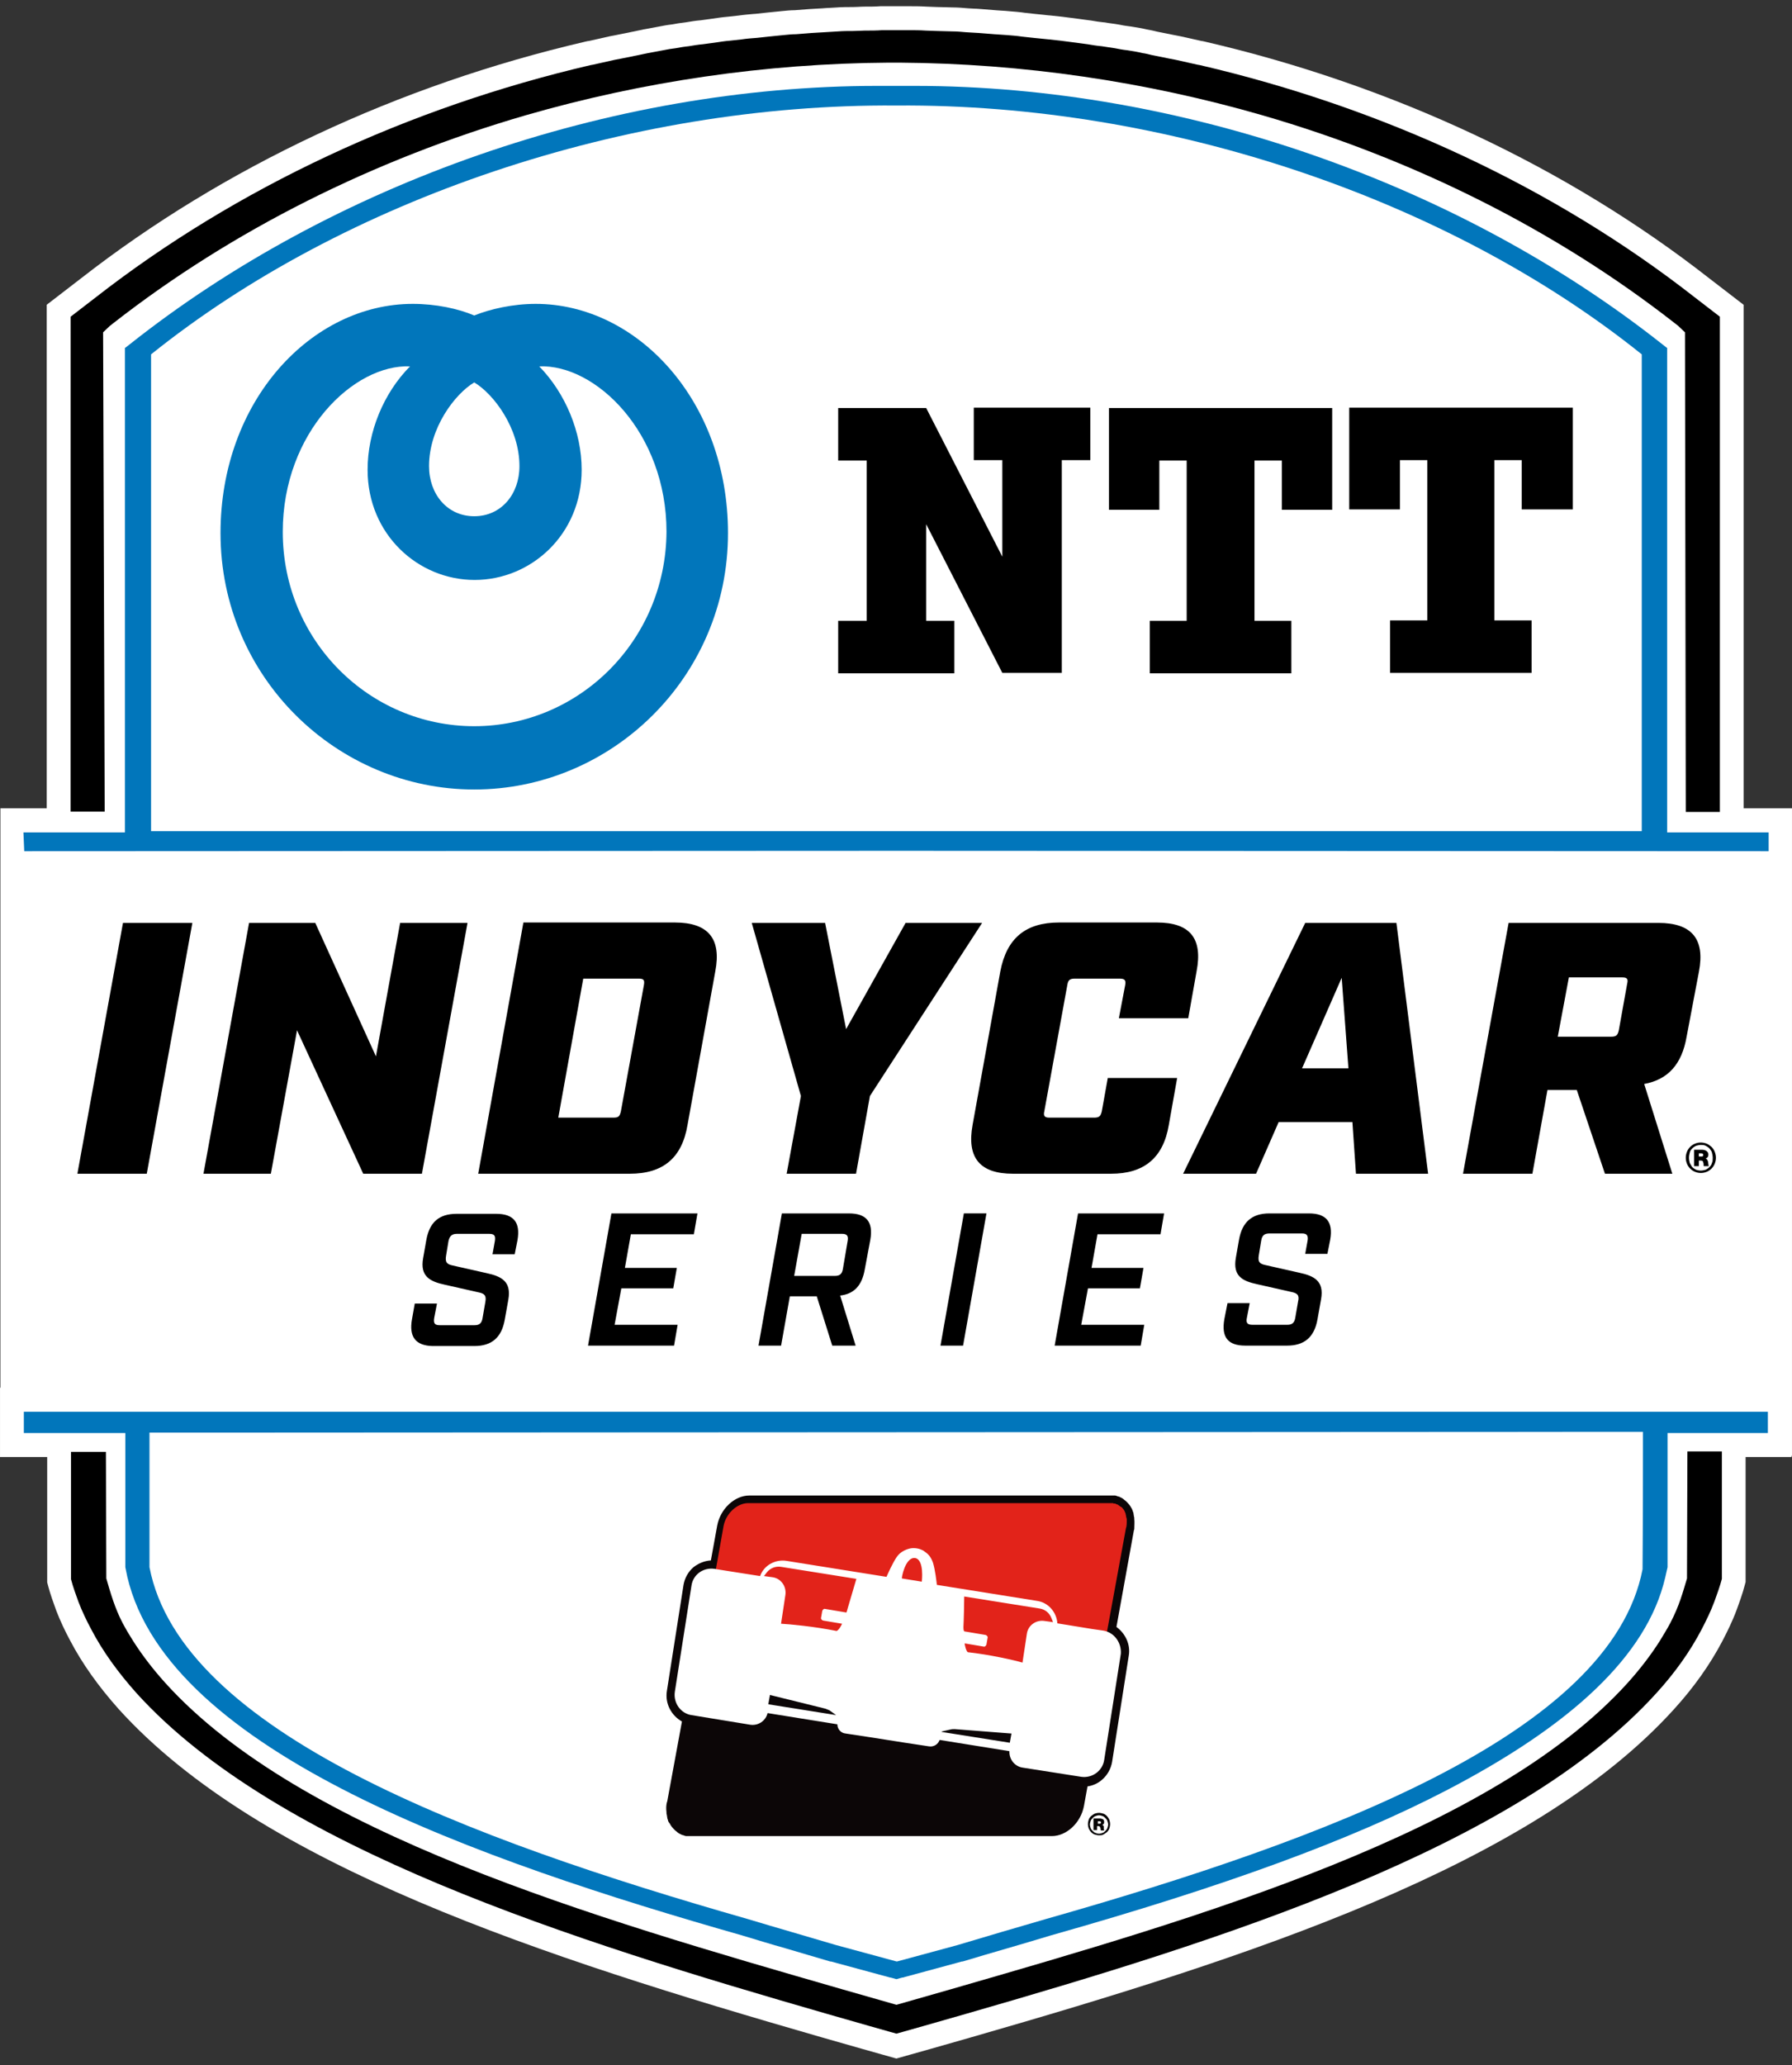
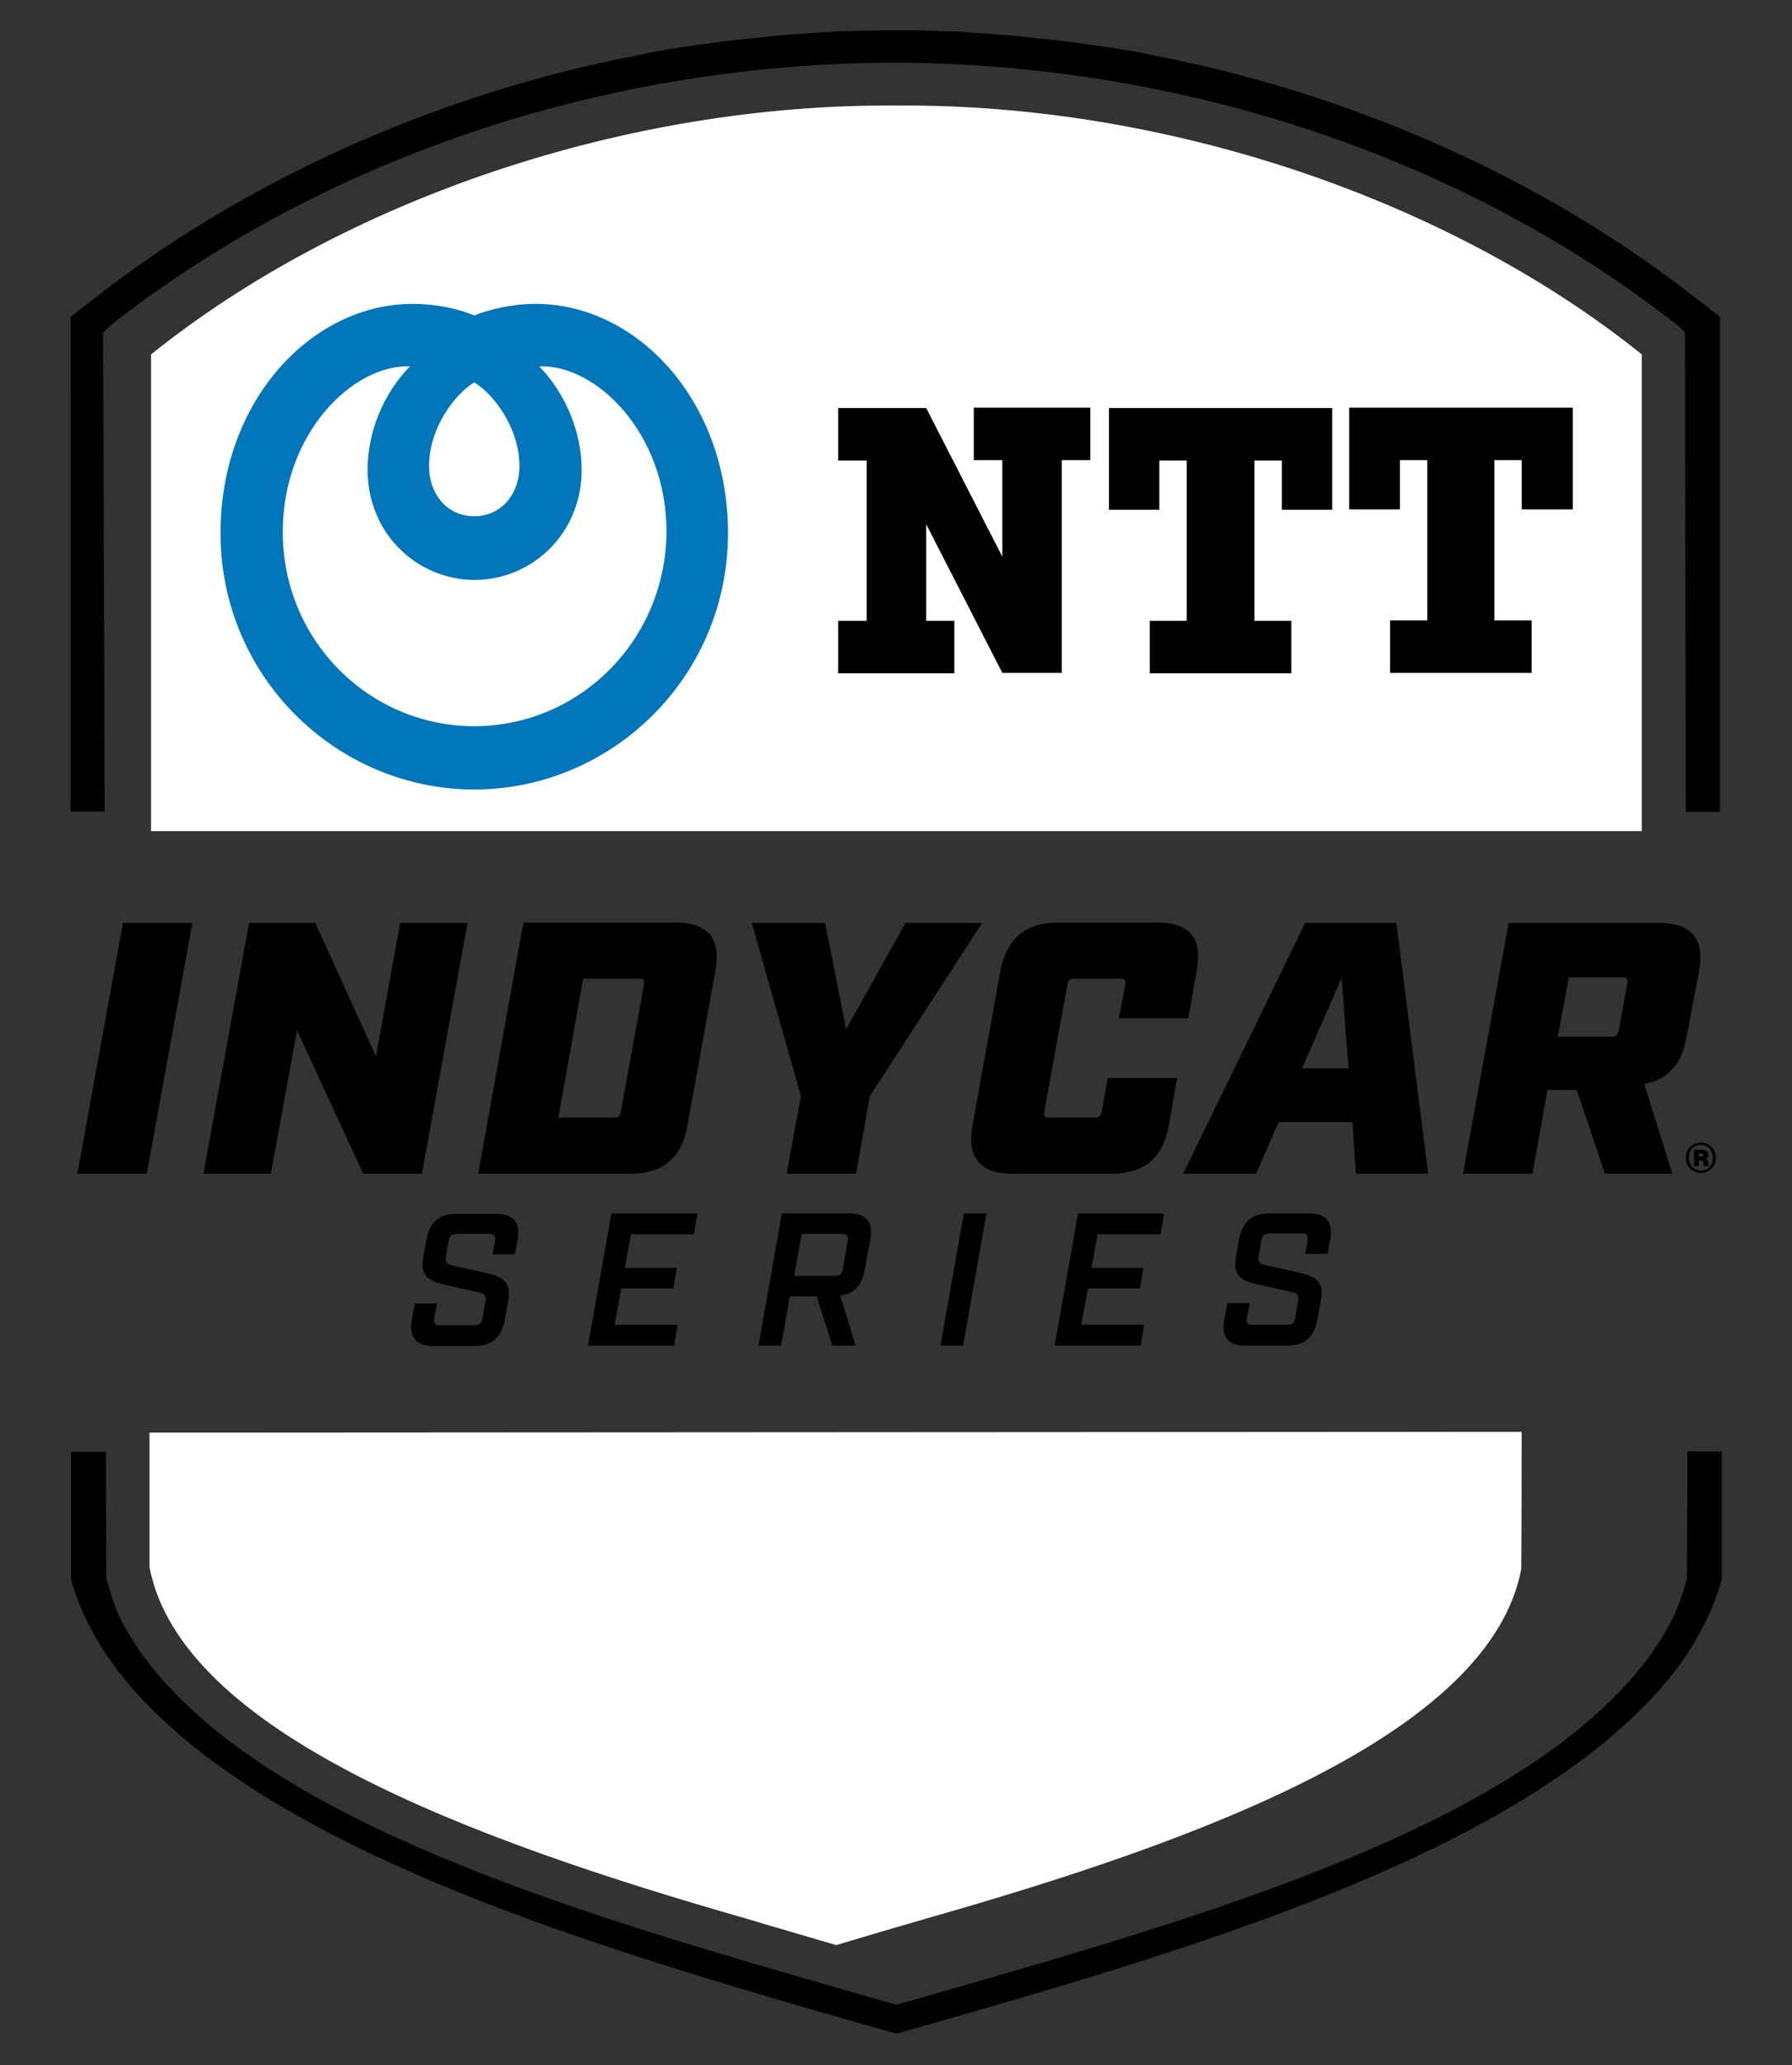
<svg xmlns="http://www.w3.org/2000/svg" fill="none" height="159" viewBox="0 0 138 159" width="138">
  <rect x="0" y="0" width="138" height="159" fill="#333333" stroke="none" />
-   <path d="m134.275 62.231v-38.766l-2.635-2.027c-10.945-8.566-24.376-14.872-38.844-18.231l-.202-.046h-.04c-.015 0-.034-.006-.049-.009l-1.554-.349s-.458-.086-.528-.102l-1.331-.268c-.238-.059-.501-.123-.794-.17-.412-.099-.821-.163-1.224-.225l-.049-.006-.049-.006c-.25-.025-.559-.083-.769-.126l-.034-.006c-.195-.037-.388-.062-.583-.089-.14-.019-.284-.037-.424-.065l-.089-.015-.088-.006c-.293-.025-.614-.077-.95-.136l-.058-.009-.061-.006c-.122-.012-.247-.031-.369-.049-.165-.025-.333-.049-.498-.068-.204-.031-.412-.056-.617-.08-.174-.022-.351-.04-.525-.068l-.037-.006-.956-.102c-.177-.012-.363-.034-.55-.056-.217-.025-.433-.049-.644-.065l-.788-.086c-.424-.065-.852-.096-1.233-.126l-.064-.006c-.174-.019-.351-.028-.525-.037-.122-.006-.244-.012-.366-.025l-1.191-.096c-.205-.019-.4-.028-.589-.034-.146-.006-.29-.012-.433-.025-.363-.034-.788-.068-1.203-.068-.174 0-.339-.006-.507-.015-.214-.009-.43-.015-.653-.015-.104 0-.214-.006-.327-.012-.162-.009-.33-.015-.495-.019-.495-.031-.94-.031-1.407-.031h-2.137c-.397.031-.778.031-1.221.031-.165 0-.336.009-.513.019-.122.006-.247.012-.372.012-.391 0-.834 0-1.325.037-.141.012-.287.019-.43.025-.205.009-.412.019-.592.037-.156.012-.302.019-.449.025-.205.009-.403.019-.58.034l-1.099.086c-.36.003-.699.037-1.002.068-.211.019-.43.04-.65.065-.186.022-.369.043-.549.056l-.882.096h-.052c-.382.034-.812.068-1.236.13l-.791.086c-.443.037-.873.102-1.258.16-.165.019-.33.043-.495.068-.122.019-.247.037-.339.046-.415.034-.803.099-1.185.163-.363.037-.699.096-1.029.157-.366.04-.73.108-1.017.167-.171.028-.348.065-.528.099-.189.037-.385.077-.58.108l-.082.012-.082.022c-.086.022-.174.037-.26.052-.143.028-.284.056-.427.089l-1.337.271c-.067.012-.403.074-.485.093l-1.594.358c-.015 0-.034.006-.049.009h-.04l-.202.046c-14.423 3.359-27.853 9.661-38.832 18.221l-2.644 2.036v38.766h-3.566v44.605h-.031v5.337h3.633v9.649l.061.231c.174.673.409 1.311.632 1.928l.012.034c.29.747.65 1.524 1.062 2.286.91 1.743 2.168 3.52 3.749 5.29 10.918 12.059 32.696 19.079 54.067 25.24l3.242.925 1.53.432 1.041.293 2.574-.725 3.239-.925c21.356-6.145 43.125-13.157 54.061-25.233 1.536-1.685 2.8-3.468 3.758-5.303.348-.673.745-1.462 1.072-2.348.226-.617.458-1.255.632-1.924l.061-.232v-9.618h3.541v-.093h.031v-49.849h-3.725z" fill="#fff" />
-   <path d="m136.202 110.322h-7.785v10.334l-.184.802c-1.404 6.015-7.235 11.382-16.914 16.41-7.327 3.795-16.975 7.342-30.409 11.136-1.13.34-2.259.679-3.328.987-1.191.34-2.32.679-3.45 1.018h-.061l-4.549 1.234h-.03l-.122.031-.336.093-.336-.093-.122-.031h-.03l-4.549-1.234h-.061c-1.13-.339-2.29-.678-3.45-1.018-1.099-.308-2.198-.647-3.328-.987-20.242-5.768-44.178-14.097-47.353-27.608l-.153-.74v-10.334h-7.816v-1.635h134.306v1.635zm-134.336-44.821v.031l67.168-.031 67.168.031v-.031-1.419h-7.816v-37.294l-.091-.062-.275-.216c-15.602-12.339-36.973-19.897-57.582-19.897h-2.87c-20.639 0-41.98 7.527-57.581 19.897l-.275.216-.092.062v37.294h-7.816z" fill="#0176bb" />
-   <path d="m11.634 63.989v-36.708c14.869-11.938 36.607-19.31 57.368-19.156h.061c20.761-.154 42.499 7.218 57.367 19.156v36.708zm-.122 46.302v10.364c2.442 12.679 24.578 20.946 46.071 27.084 2.351.71 4.641 1.358 6.808 2.006l4.549 1.233.122.031.122-.031 4.549-1.233c2.168-.648 4.458-1.327 6.809-2.006 21.494-6.107 43.507-14.251 45.949-26.929 0 0 .031-3.856.031-9.008v-1.573z" fill="#fff" />
+   <path d="m11.634 63.989v-36.708c14.869-11.938 36.607-19.31 57.368-19.156h.061c20.761-.154 42.499 7.218 57.367 19.156v36.708zm-.122 46.302v10.364c2.442 12.679 24.578 20.946 46.071 27.084 2.351.71 4.641 1.358 6.808 2.006c2.168-.648 4.458-1.327 6.809-2.006 21.494-6.107 43.507-14.251 45.949-26.929 0 0 .031-3.856.031-9.008v-1.573z" fill="#fff" />
  <path d="m5.439 25.276v-.802-.093l1.923-1.481c10.838-8.452 24.089-14.622 38.133-17.891.061 0 .122-.031.183-.031.549-.123 1.099-.247 1.649-.37.153-.031.336-.062.488-.093.458-.093.916-.185 1.374-.278.244-.062.488-.093.733-.154.397-.062.794-.154 1.16-.216.305-.062.641-.123.946-.154.336-.062.672-.123 1.008-.154.366-.062.733-.123 1.099-.154.305-.031.611-.093.916-.123.397-.062.794-.123 1.191-.154.275-.031.58-.062.855-.093.397-.062.824-.093 1.221-.123.275-.031.58-.062.855-.093.397-.031.824-.093 1.221-.123.305-.031.611-.062.916-.062.397-.031.763-.062 1.16-.093.336-.031.672-.031 1.038-.062.336-.031.702-.031 1.038-.062.397-.031.794-.031 1.16-.031.305 0 .611-.031.885-.031.458 0 .885 0 1.343-.031h2.015c.458 0 .885 0 1.343.031.305 0 .611.031.885.031.397 0 .763.031 1.16.031.336 0 .702.031 1.038.062.336.031.672.031 1.038.062.397.031.763.062 1.16.093.305.031.611.031.916.062.397.031.824.062 1.221.123.275.031.58.062.855.093.397.031.824.093 1.221.123.275.031.58.062.855.093.397.062.794.093 1.191.154.305.031.611.093.916.123.366.062.733.123 1.099.154.336.062.672.093 1.008.154.305.062.641.123.947.154.397.062.794.123 1.16.216.244.031.488.093.733.154.458.093.916.185 1.374.278.153.031.336.062.488.093.55.123 1.099.247 1.649.37.061 0 .122.031.183.031 14.074 3.27 27.294 9.408 38.133 17.891l1.923 1.481v.093 38.035h-2.625l-.061-36.924-.519-.494-.275-.216c-9.16-7.157-20.059-12.617-31.783-16.01-8.976-2.591-18.441-3.979-27.875-4.041h-.916c-9.434.062-18.899 1.45-27.875 4.041-11.693 3.393-22.623 8.853-31.783 16.01l-.275.216-.519.494.122 36.893h-2.626zm124.506 86.465-.031 9.717v.061c-.336 1.111-.58 2.067-1.282 3.424-.244.463-.519.895-.794 1.358-.702 1.11-1.557 2.221-2.503 3.269-10.442 11.537-32.943 18.046-52.086 23.568l-3.236.925-.977.278-.977-.278-3.236-.925c-19.174-5.522-41.644-12.031-52.086-23.568-.947-1.048-1.801-2.159-2.504-3.269-.275-.432-.55-.895-.794-1.358-.58-1.11-.916-2.252-1.252-3.424l-.031-9.747h-2.687v9.809c.153.586.366 1.172.58 1.758.275.71.611 1.419.977 2.098.885 1.696 2.076 3.331 3.481 4.905 10.838 11.968 33.737 19.094 53.215 24.708l3.236.926 1.526.432.55.154.549-.154 1.527-.432 3.236-.926c19.509-5.614 42.377-12.74 53.215-24.708 1.435-1.574 2.595-3.209 3.481-4.905.366-.71.702-1.388.977-2.129.214-.586.427-1.172.58-1.758v-9.809z" fill="#000" />
  <path d="m41.253 23.394c-1.771 0-3.511.401-4.732.894-1.221-.524-2.962-.894-4.732-.894-7.785 0-14.807 7.434-14.807 17.645 0 11.136 9.007 19.742 19.54 19.742s19.54-8.606 19.54-19.742c0-10.21-7.022-17.645-14.807-17.645zm-4.732 6.046c1.496.895 3.481 3.517 3.481 6.447 0 2.159-1.404 3.856-3.481 3.856s-3.481-1.697-3.481-3.856c0-2.93 1.984-5.553 3.481-6.447zm0 26.467c-8.06 0-14.746-6.57-14.746-14.961 0-7.681 5.496-12.925 9.8-12.74-2.046 2.067-3.267 5.059-3.267 7.959 0 4.997 3.908 8.483 8.243 8.483s8.243-3.486 8.243-8.483c0-2.9-1.252-5.892-3.267-7.959 4.305-.185 9.8 5.059 9.8 12.74-.061 8.39-6.747 14.961-14.807 14.961z" fill="#0176bb" />
  <path d="m83.966 31.383v4.041h-2.198v16.38h-4.58l-5.862-11.444v7.434h2.168v4.041h-8.946v-4.041h2.198v-12.339h-2.198v-4.041h6.778l5.862 11.444v-7.434h-2.198v-4.041zm18.624 7.866v-7.835h-17.189v7.835h3.877v-3.794h2.107v12.339h-2.839v4.041h10.899v-4.041h-2.839v-12.339h2.107v3.794zm18.532-.031v-7.835h-17.22v7.835h3.908v-3.794h2.107v12.339h-2.87v4.041h10.9v-4.041h-2.87v-12.339h2.106v3.794zm-89.395 62.342.214-1.203h1.71l-.214 1.111c-.061.401.03.555.427.555h2.687c.366 0 .55-.154.611-.555l.214-1.234c.091-.494-.061-.648-.519-.741l-2.595-.586c-1.16-.247-1.923-.648-1.679-2.036l.244-1.388c.244-1.388.977-2.036 2.351-2.036h3.023c1.343 0 1.893.648 1.649 2.036l-.214 1.08h-1.71l.183-1.018c.061-.401-.03-.555-.427-.555h-2.504c-.366 0-.549.154-.641.555l-.183 1.111c-.092.524.061.679.519.771l2.595.586c1.16.247 1.923.648 1.679 2.036l-.275 1.542c-.244 1.388-1.008 2.036-2.351 2.036h-3.206c-1.313-.031-1.832-.71-1.588-2.067zm13.556 2.036h6.625l.275-1.604h-4.854l.519-2.807h3.999l.275-1.573h-3.999l.458-2.591h4.854l.275-1.604h-6.625zm21.738-8.144c.244-1.388-.305-2.036-1.649-2.036h-5.16l-1.801 10.18h1.74l.672-3.794h2.076l1.191 3.794h1.801l-1.191-3.856c1.069-.123 1.679-.771 1.893-2.005zm-2.168-.463c.366 0 .488.154.427.524l-.366 2.159c-.061.401-.244.555-.611.555h-3.145l.58-3.239zm7.572 8.606h1.74l1.801-10.18h-1.74zm8.793 0h6.625l.275-1.604h-4.854l.519-2.807h4l.275-1.573h-4l.458-2.591h4.854l.275-1.604h-6.625zm13.067-2.036c-.244 1.388.275 2.036 1.618 2.036h3.206c1.343 0 2.107-.648 2.351-2.036l.275-1.542c.244-1.388-.519-1.789-1.68-2.036l-2.595-.586c-.458-.092-.611-.247-.519-.771l.183-1.111c.061-.401.244-.555.641-.555h2.503c.367 0 .489.154.428.555l-.184 1.018h1.71l.214-1.08c.244-1.388-.305-2.036-1.649-2.036h-3.022c-1.343 0-2.107.648-2.351 2.036l-.244 1.388c-.244 1.419.519 1.789 1.679 2.036l2.595.586c.458.092.641.247.519.741l-.214 1.234c-.061.401-.244.555-.611.555h-2.687c-.397 0-.519-.154-.427-.555l.214-1.111h-1.71zm-88.326-11.197h5.343l3.511-19.31h-5.343zm9.709 0h5.19l2.015-11.043 5.099 11.043h4.519l3.511-19.31h-5.19l-1.862 10.272-4.671-10.272h-5.099zm21.158 0h11.663c2.565 0 4.03-1.203 4.457-3.763l2.137-11.815c.488-2.53-.549-3.763-3.114-3.763h-11.663zm6.167-4.319 1.923-10.704h4.274c.397 0 .458.123.397.493l-1.771 9.717c-.091.401-.183.494-.58.494zm17.586 4.319h5.343l1.069-5.984 8.64-13.326h-5.893l-4.58 8.175-1.618-8.175h-5.648l3.786 13.326zm14.319-3.763c-.458 2.53.55 3.763 3.114 3.763h7.541c2.534 0 4.03-1.203 4.457-3.763l.641-3.609h-5.343l-.458 2.56c-.092.401-.214.494-.611.494h-3.42c-.366 0-.488-.123-.397-.494l1.771-9.717c.061-.401.214-.493.58-.493h3.45c.397 0 .488.123.427.493l-.488 2.56h5.343l.641-3.609c.488-2.53-.488-3.763-3.053-3.763h-7.541c-2.565 0-4.03 1.203-4.519 3.763zm29.523 3.763h5.557l-2.442-19.31h-7.023l-9.403 19.31h5.618l1.74-3.979h5.679zm-4.152-8.113 3.053-6.971.519 6.971zm30.562-7.434c.488-2.53-.55-3.763-3.115-3.763h-11.54l-3.511 19.31h5.343l1.16-6.447h2.259l2.168 6.447h5.19l-2.168-6.91c1.832-.339 2.901-1.512 3.267-3.64zm-10.869 4.997.855-4.565h4.121c.367 0 .458.123.367.494l-.642 3.578c-.091.401-.213.493-.61.493z" fill="#000" />
  <path d="m130.98 90.303c-.152 0-.305-.031-.457-.093-.153-.062-.275-.154-.367-.247-.091-.093-.183-.216-.244-.37-.061-.154-.092-.309-.092-.463 0-.154.031-.309.092-.463.061-.154.153-.278.244-.37.092-.093.214-.185.367-.247.152-.062.274-.092.457-.092.153 0 .306.031.458.092.153.062.245.154.367.247.091.092.183.216.244.37.061.154.092.308.092.463 0 .154-.031.308-.092.463-.061.154-.153.278-.244.37-.092.092-.214.185-.367.247-.152.062-.305.093-.458.093zm0-.185c.123 0 .245-.031.367-.062.122-.062.214-.123.305-.216.092-.093.153-.185.183-.308.061-.123.061-.247.061-.401 0-.123-.03-.278-.061-.401-.03-.123-.122-.216-.183-.308-.091-.093-.183-.154-.305-.216s-.244-.062-.367-.062c-.122 0-.244.031-.366.062-.122.062-.214.123-.305.216-.092.092-.153.185-.183.308-.031.123-.061.247-.061.401 0 .154.03.278.061.401.061.123.122.216.183.308.091.092.183.154.305.216.092.031.214.062.366.062zm-.519-1.604h.611c.122 0 .244.031.336.093s.153.154.153.278c0 .154-.061.247-.214.308.061.031.091.031.122.092.031.031.031.093.061.123 0 .062.031.154.031.216s0 .093.03.123v.031h-.366c-.031 0-.031-.031-.031-.093s0-.123-.03-.185c0-.093-.061-.154-.184-.154h-.152v.432h-.367zm.55.524c.122 0 .153-.031.153-.123 0-.092-.061-.123-.153-.123h-.183v.247z" fill="#000" />
-   <path d="m87.349 116.954v-.031c0-.062 0-.123-.03-.185v-.031c0-.062-.03-.123-.03-.185v-.031c-.031-.062-.031-.123-.061-.154v-.031c-.03-.062-.061-.123-.061-.154 0 0-0-.031-.031-.031-.092-.216-.244-.37-.397-.524 0 0-.03 0-.03-.031-.03-.031-.092-.062-.122-.093l-.031-.031c-.03-.03-.092-.061-.122-.092-.03 0-.03-.031-.061-.031-.03-.031-.091-.031-.122-.062-.03 0-.03-.031-.061-.031-.031 0-.092-.03-.122-.03-.02 0-.041-.011-.061-.031-.061 0-.092-.031-.122-.031h-28.18c-1.13 0-2.229 1.018-2.473 2.313l-.488 2.684c-.488.031-.947.216-1.343.525-.397.339-.672.832-.763 1.357l-1.282 8.174c-.153.957.336 1.882 1.16 2.345l-1.13 6.138-.031.093c-.061.247-.061.494-.03.74v.031c0 .062 0 .124.03.185v.031c0 .062.031.123.031.185v.031c.03.062.03.123.061.185v.031c.03.062.061.123.092.154 0 0 0 .031.03.031.092.216.244.37.397.524l.031.031c.03.031.092.062.122.093l.03.031c.031.031.092.061.122.092.031 0 .031.031.061.031.03.031.092.031.122.062.031 0 .031.031.061.031s.092.03.122.03c.02 0 .041.011.061.031.061 0 .092.031.122.031h28.18c1.13 0 2.229-1.018 2.473-2.313l.275-1.512c.427-.062.824-.247 1.13-.524.397-.34.672-.833.763-1.358l1.282-8.174c.153-.895-.275-1.728-.947-2.221l1.343-7.434.03-.093c0-.308.031-.555 0-.771z" fill="#0c0607" />
-   <path d="m86.772 117.016c-.031-.031 0-.031 0 0 0-.062 0-.124-.031-.155v-.031c0-.03-.03-.092-.03-.123v-.031c0-.031-.03-.092-.03-.123v-.031c0-.031-.03-.062-.061-.123v-.031c-.061-.124-.153-.247-.244-.34h-.031c-.03-.03-.061-.061-.092-.061 0 0-.03 0-.03-.031-.03-.031-.061-.031-.092-.062 0 0-.03 0-.03-.031-.03 0-.061-.03-.092-.03s-.03 0-.061-.031c-.03 0-.061-.031-.092-.031h-.061c-.031 0-.061 0-.092-.031h-28.088c-.855 0-1.71.802-1.893 1.758l-1.343 7.558 29.554 7.773 2.778-15.177.03-.092c.031-.185.031-.37.031-.524z" fill="#e2231a" />
  <path d="m84.939 125.53-.855-.124-2.656-.431c-.061-.864-.702-1.604-1.557-1.728l-7.724-1.234c-.03-.247-.122-1.141-.305-1.727-.092-.247-.214-.463-.366-.617-.122-.124-.275-.216-.397-.309-.122-.061-.275-.123-.458-.154s-.366-.031-.519 0c-.305.062-.763.247-1.038.648-.336.493-.702 1.326-.794 1.542l-7.724-1.234c-.855-.123-1.71.34-2.015 1.173l-2.748-.432-.763-.124c-.855-.123-1.649.432-1.771 1.296l-1.282 8.174c-.122.864.458 1.666 1.282 1.79l4.519.74c.611.092 1.191-.278 1.343-.895l5.373.864c0 .37.275.679.641.71l1.832.277 1.374.216 1.374.216 1.832.278c.366.061.702-.155.824-.494l5.373.864c-.03.617.397 1.172 1.008 1.265l4.519.709c.855.123 1.649-.463 1.771-1.295l1.282-8.175c.061-.864-.519-1.666-1.374-1.789zm-10.747-.247c.03-.524.061-1.912.061-2.375l5.801.925c.427.062.763.34.916.741l.122.308-.672-.093c-.641-.092-1.252.34-1.343.988l-.336 2.221c-.611-.185-2.534-.617-4.213-.802 0 0-.153-.093-.244-.679l1.466.247c.092.031.183-.062.214-.155l.092-.524c.03-.092-.061-.185-.153-.216l-1.649-.277c-.061-.093-.061-.216-.061-.309zm-3.725-5.337c.733.124.519 1.82.519 1.82l-.763-.123-.763-.123c-.061.031.244-1.666 1.008-1.574zm-11.419 1.111c.275-.339.672-.494 1.099-.432l5.801.926c-.122.431-.519 1.758-.672 2.282-.031.124-.061.216-.092.309l-1.649-.278c-.092-.031-.183.062-.214.154l-.092.525c-.03.092.061.185.153.216l1.466.246c-.244.525-.427.556-.427.556-1.679-.34-3.633-.525-4.274-.556l.336-2.221c.092-.647-.336-1.264-.977-1.357l-.672-.092zm5.343 10.982-5.221-.833v-.031l.122-.679s0-.031.03 0l4.244 1.049c.092.031.214.093.305.123l.519.371c.03 0 .03-.031 0 0zm13.373 2.128-5.251-.833v-.031l.672-.154c.122-.031.214-.031.336-.031l4.366.34s.03 0 0 .03z" fill="#fff" />
-   <path d="m84.634 141.293c-.122 0-.214-.031-.336-.062-.092-.031-.183-.092-.275-.185-.061-.062-.122-.154-.183-.278-.031-.092-.061-.216-.061-.339s.03-.247.061-.339c.03-.093.092-.185.183-.278.091-.062.153-.123.275-.185.092-.031.214-.062.336-.062.122 0 .214.031.336.062.092.031.183.092.275.185.061.062.122.154.183.278.03.092.061.216.061.339s-.03.247-.061.339c-.031.093-.092.186-.183.278-.092.062-.153.124-.275.185-.092.062-.214.062-.336.062zm0-.123c.092 0 .183-.031.275-.062.092-.031.153-.093.214-.154.061-.062.122-.124.153-.216.03-.093.061-.186.061-.278 0-.093-.031-.185-.061-.278-.03-.092-.092-.154-.153-.216-.061-.061-.122-.123-.214-.154-.091-.031-.183-.062-.275-.062s-.183.031-.275.062-.153.093-.214.154c-.061.062-.122.124-.153.216-.03.093-.061.185-.061.278 0 .092.03.185.061.278.03.092.092.154.153.216.061.061.122.123.214.154s.183.062.275.062zm-.366-1.173h.427c.092 0 .183.031.244.062.061.031.092.123.092.216 0 .123-.061.185-.153.216.03 0 .061.031.092.061.03.031.03.062.03.093v.154c0 .031 0 .062.031.093v.031h-.244s-.03-.031-.03-.093c0-.031 0-.092-.03-.123 0-.062-.061-.124-.122-.124h-.122v.309h-.275v-.895zm.397.401c.092 0 .122-.031.122-.092 0-.062-.03-.093-.122-.093h-.122v.185z" fill="#060405" />
</svg>